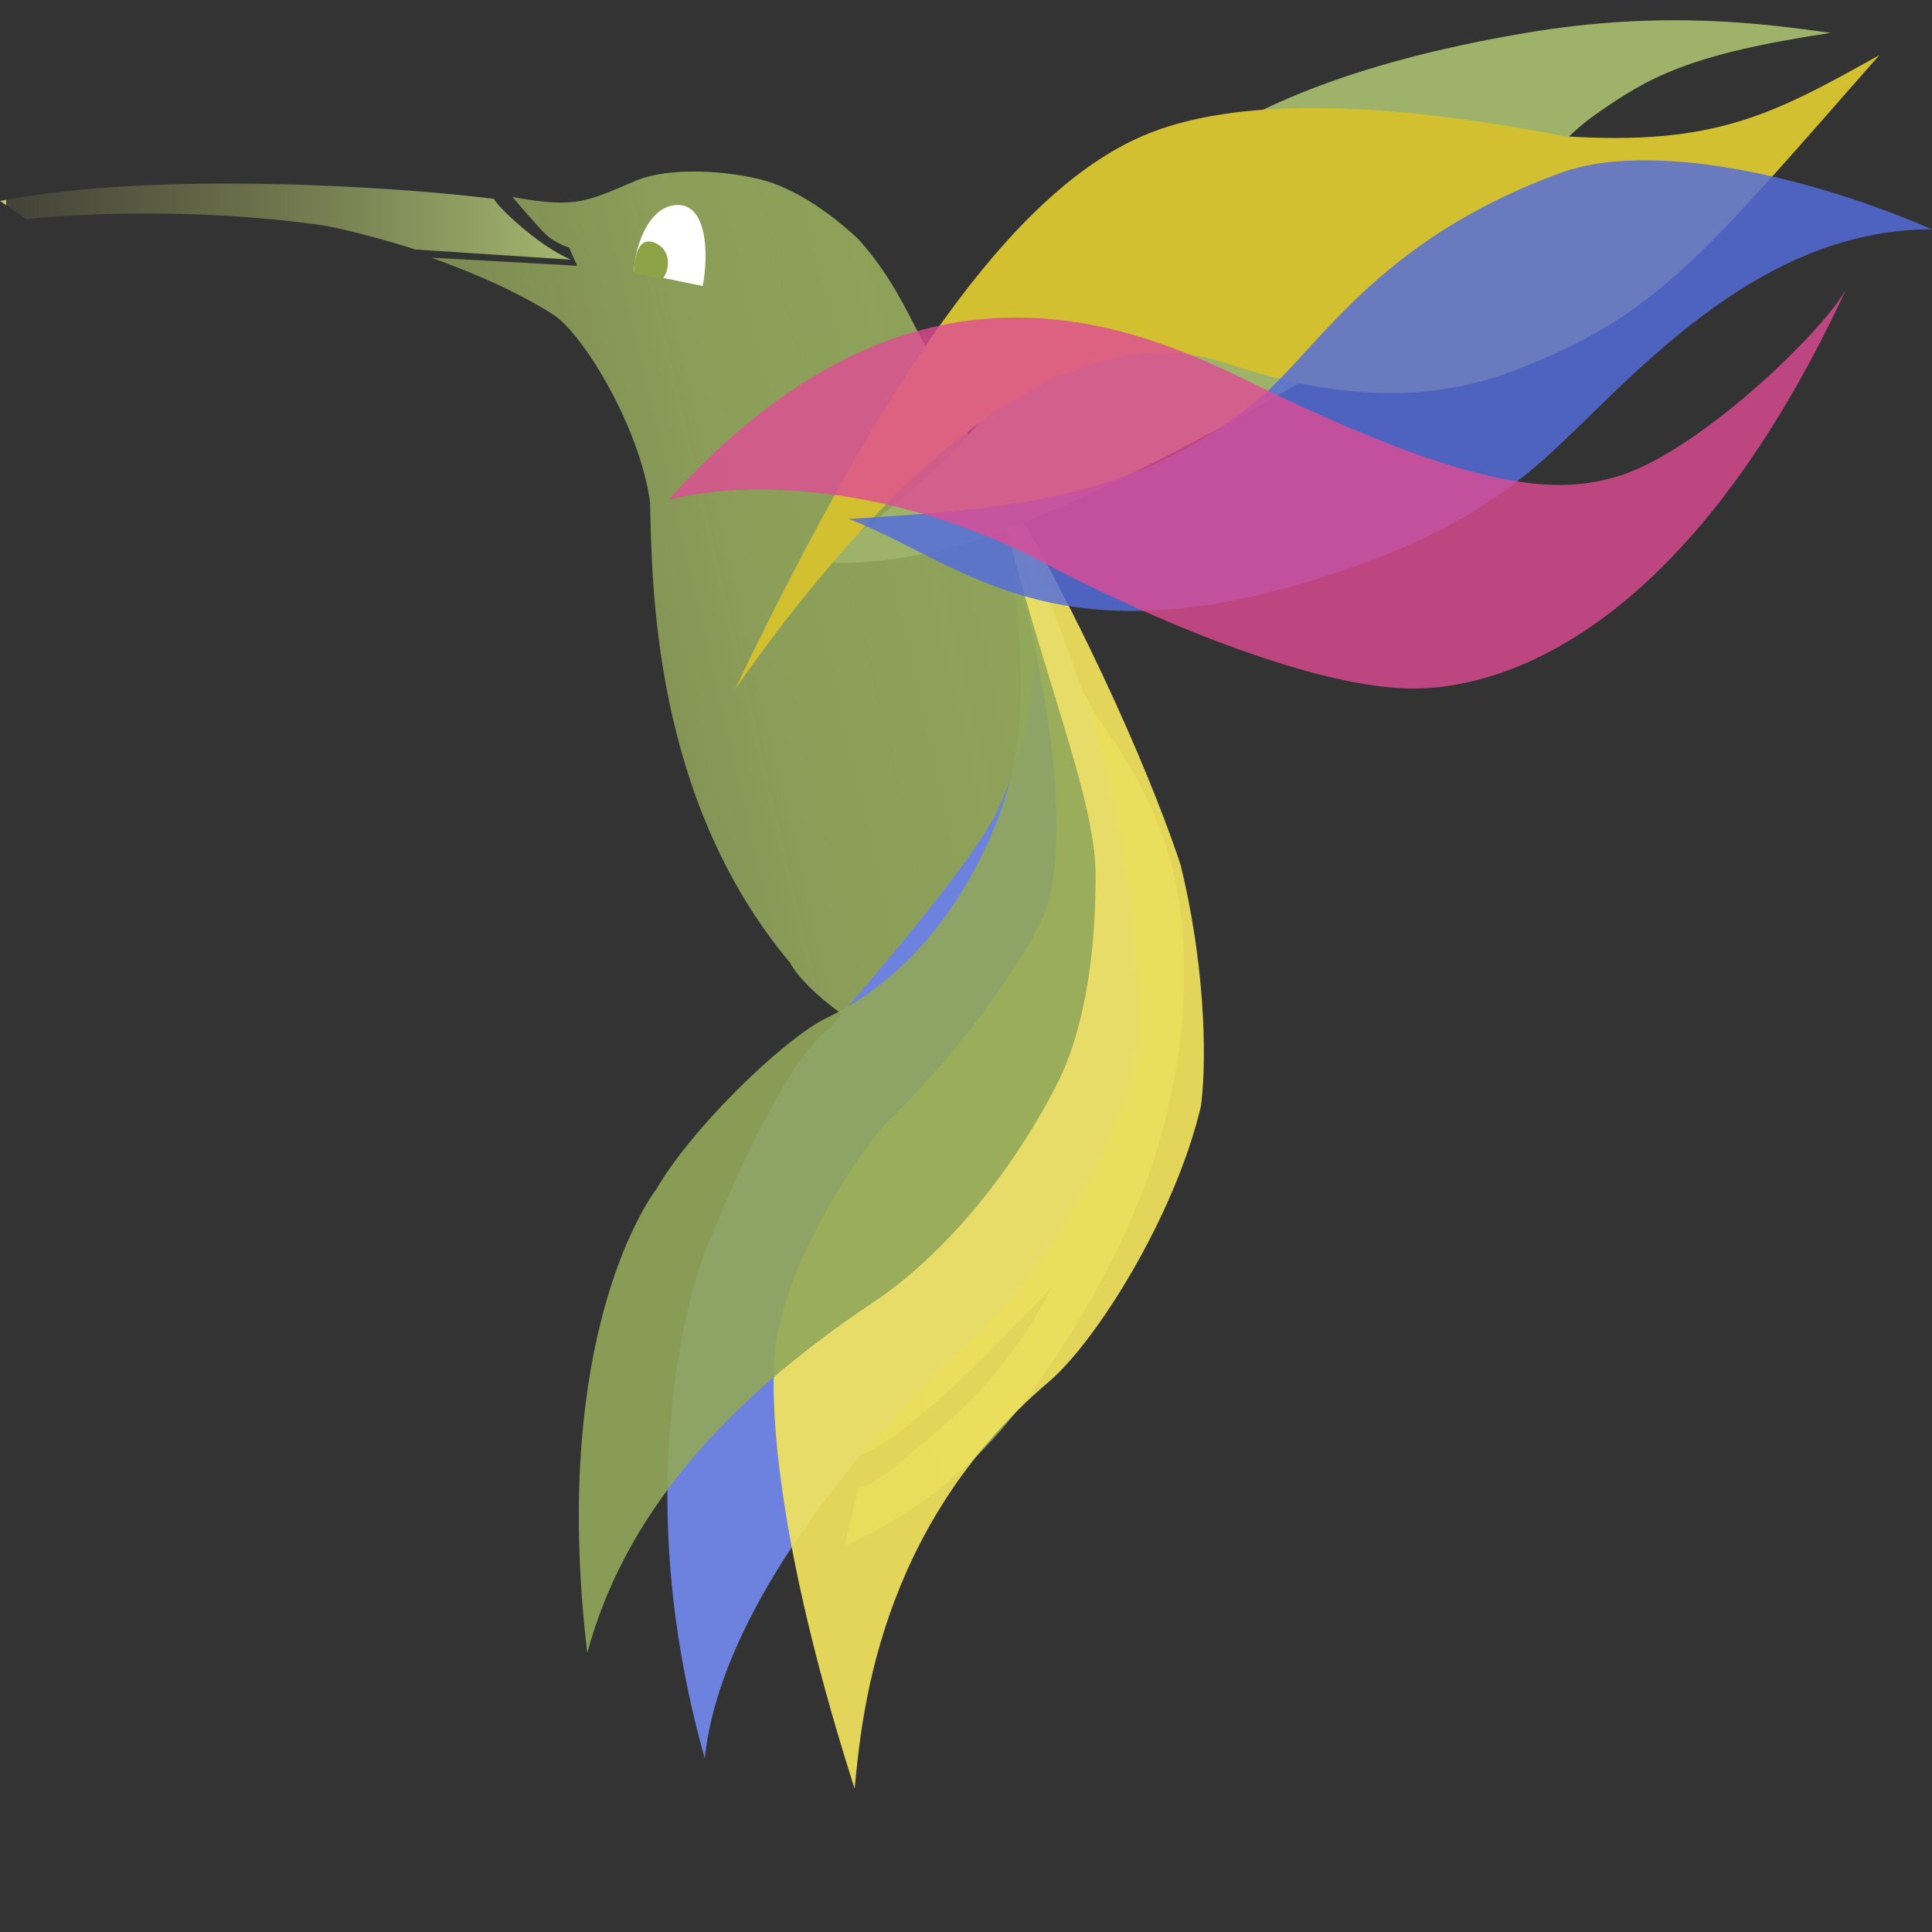
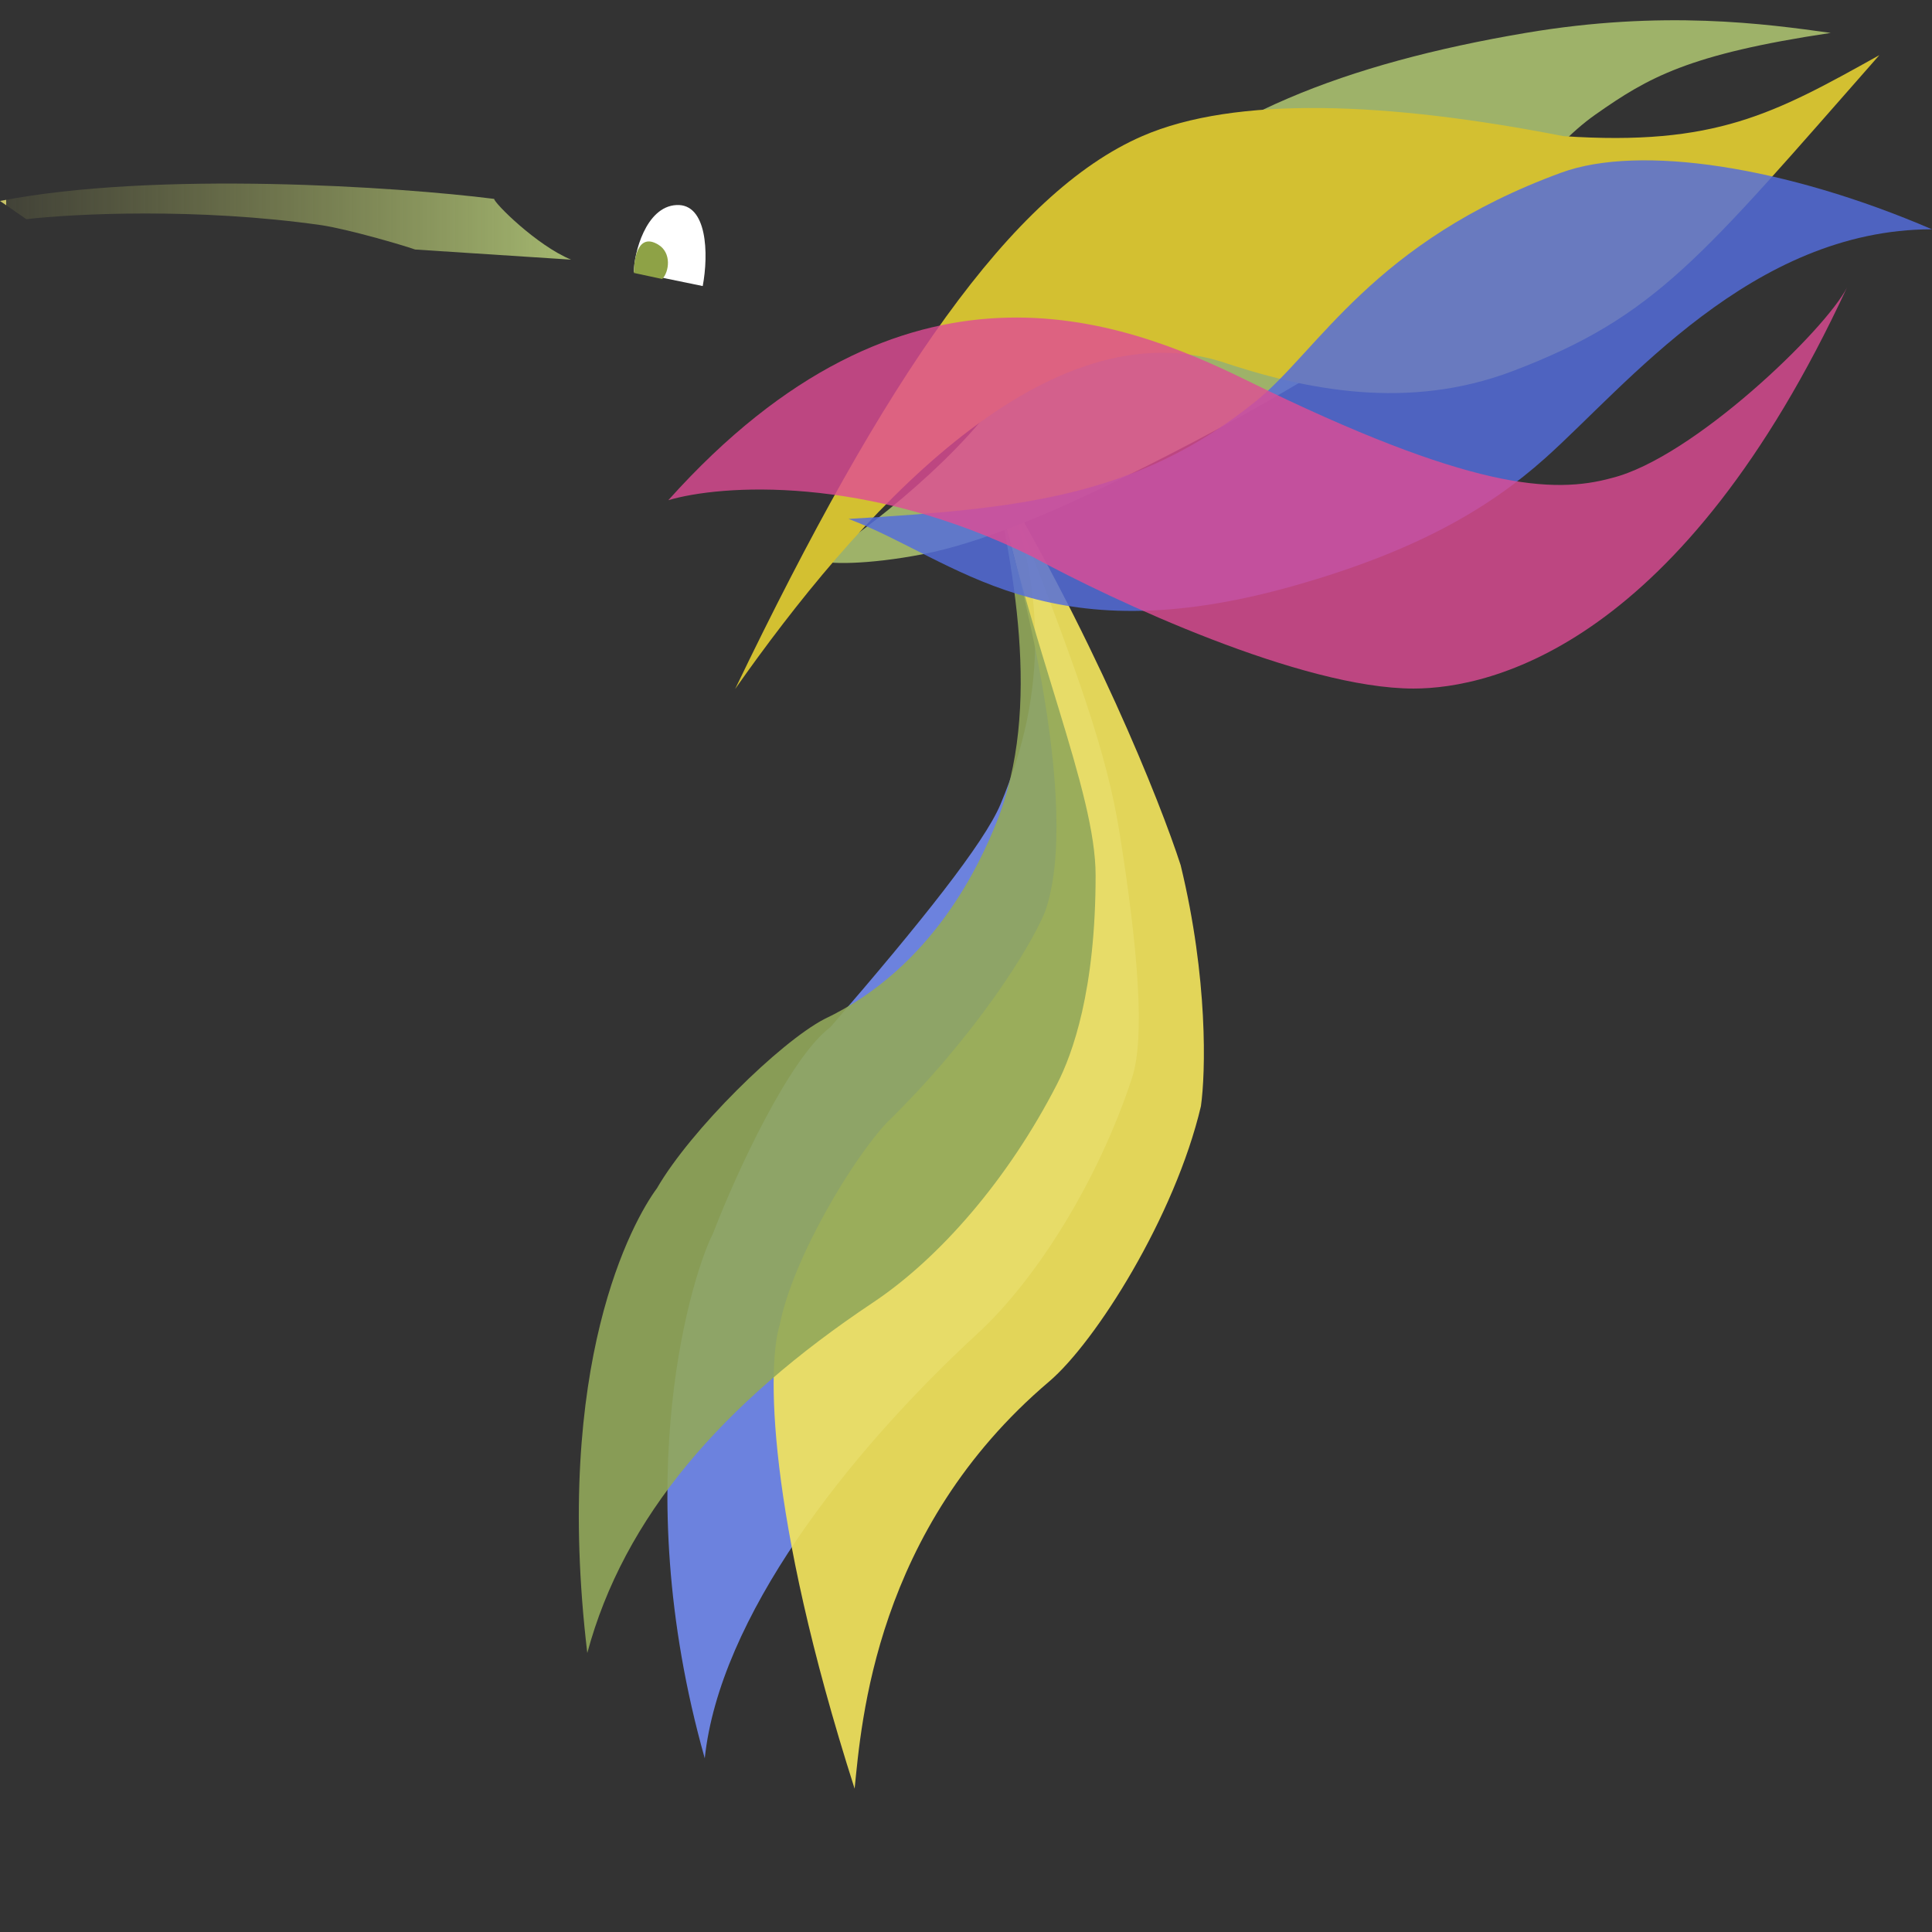
<svg xmlns="http://www.w3.org/2000/svg" width="477" height="477" viewBox="0 0 477 477" fill="none">
  <rect x="0" y="0" width="477" height="477" fill="#333333" stroke="none" />
  <path d="M122 49.106C98.333 46.106 38.5 42.115 0 49.615L6.5 54.115C18 52.778 48.7 51.207 79.5 55.615C86.279 56.686 99.219 60.453 102.5 61.606L141 64.106C132.5 60.606 122 50.106 122 49.106Z" fill="url(#paint0_linear_608_2)" />
-   <path d="M157 44.615C145 49.615 142.5 51.615 126.5 48.615C128.333 50.781 132.5 55.615 134.5 57.615C136.5 59.615 139.333 60.781 140.5 61.115L142.5 65.615L106.5 63.615C111.333 65.448 124.5 70.015 136.5 77.615C144 82.365 158.1 105.715 160.5 124.115C161 143.781 161 197.115 195 237.615C204 253.781 249.5 272.615 242.5 272.615C225.992 272.615 208.5 300.115 205 318.115C202.733 329.776 202.5 338.115 208.5 361.115C216.333 358.281 223.5 353.115 235 342.615C244.014 334.384 248 329.615 259.5 318.115C256 325.115 248 338.615 235 350.115C223.106 360.636 214.833 367.615 212 367.115L208.5 381.615C215.667 378.448 236 369.115 253.5 345.115C276.001 314.256 295 276.615 292 230.615C290.652 209.94 283 193.5 270.5 176.5L254 145.5L239 107.115C233.833 94.948 230.572 89.374 227.5 83.615C223.5 76.115 220 68.115 212 59.115C209.167 56.448 200.5 48.615 190.5 45.115C183.357 42.615 166.6 40.615 157 44.615Z" fill="url(#paint1_linear_608_2)" />
  <path d="M173.5 70.624L156.5 67.124C156.5 62.624 159.4 51.024 167 50.624C174.6 50.224 175 62.624 173.5 70.624Z" fill="white" />
  <path d="M156.5 67.384L163.5 68.884C165.167 67.217 165.93 62.442 162.5 60.384C157.5 57.384 156.5 63.884 156.5 67.384Z" fill="#8EA246" />
  <path d="M174 434.115C177.649 399.619 208.629 359.437 241.5 329.115C256.076 315.669 271.283 291.209 279.5 266.115C282.774 256.115 280.959 234.264 276.5 206.115C273.247 185.574 266.252 166.1 247.5 118.115C257.747 144.335 258.926 170.29 247 198.615C243 208.115 227.5 227.615 205 253.615C195.066 261.002 181.999 289.019 176 304.615C171.396 313.449 154.42 364.825 174 434.115Z" fill="#6C82DE" />
  <path d="M211 441.615C212.667 425.448 216 377.615 259 341.115C270.5 331.353 290.1 300.315 296.5 273.115C297.667 264.948 298.3 241.615 291.5 213.615C286.5 198.115 269.8 156.115 243 112.115C251.833 138.948 267.2 199.115 258 225.115C254.333 234.115 240.5 256.115 219 277.115C210.5 286.115 195.7 310.715 192.5 327.115C189.5 336.615 189 372.815 211 441.615Z" fill="#F3E45D" fill-opacity="0.91" />
  <path d="M145 408.115C154 374.615 178.29 346.422 215.5 321.615C232 310.615 248.959 291.115 261 267.615C264.762 260.273 270.5 244.615 270.5 216.115C270.5 195.318 255.015 161.943 244 111.615C250.019 139.115 257.5 174.615 246 203.115C242.167 212.615 230.666 238.758 203.5 251.615C192.533 257.357 170.554 278.922 162.189 293.387C156.26 301.393 136.5 336.615 145 408.115Z" fill="#91A85A" fill-opacity="0.9" />
  <path d="M277.309 51.587C260.575 69.53 253.852 87.018 247.062 97.552C235.21 114.877 209.613 134.137 202 138.25C203.852 139.367 214.099 139.495 227.926 136.814C241.753 134.133 257.882 127.007 263.728 124.365C284.099 115.158 331.012 91.328 348.914 74.679C373.148 52.141 381.012 37.333 393.975 28.235C406.938 19.138 416.815 13.393 452 8.126C435.951 5.891 410.642 2.38 376.691 8.126C331.916 15.703 298.296 29.083 277.309 51.587Z" fill="#9EB269" />
  <path d="M282 33.615C249.819 47.606 218.5 93.115 181.5 170.115C211 128.115 256.884 76.179 301 89.115C322.413 96.339 347.702 101.425 373.5 91.615C409 78.115 420 63.615 464 13.615C438 28.115 423.5 36.115 386 33.615C342.5 25.115 305 23.614 282 33.615Z" fill="#D3C031" />
  <path d="M310 99.115C280.626 122.803 251.5 125.615 209.5 128.115C236 138.115 257.664 162.135 319.5 144.615C349.5 136.115 367.5 125.615 381.5 113.115C401.585 95.181 432.5 56.615 477 56.615C441 41.115 404.862 35.536 385.5 42.615C339 59.615 325.5 86.615 310 99.115Z" fill="#536DDC" fill-opacity="0.83" />
  <path d="M308 94C276.5 78.536 223.4 58.3 165 123.5C177.833 119.667 213.8 117.1 255 137.5C274.833 148.333 321.4 170 349 170C368.5 170 415.2 159 456 71C450.667 81.5 418 113 398 118C383.5 122 363 121 308 94Z" fill="#DF4B95" fill-opacity="0.8" />
  <defs>
    <linearGradient id="paint0_linear_608_2" x1="1.5" y1="63.615" x2="139.5" y2="63.615" gradientUnits="userSpaceOnUse">
      <stop stop-color="#C8C367" />
      <stop offset="0" stop-color="#979B54" stop-opacity="0.151" />
      <stop offset="1" stop-color="#A3B66F" />
    </linearGradient>
    <linearGradient id="paint1_linear_608_2" x1="99" y1="206.5" x2="357.5" y2="146.5" gradientUnits="userSpaceOnUse">
      <stop stop-color="#B9CB6C" stop-opacity="0.44" />
      <stop offset="0.382" stop-color="#9BB15F" stop-opacity="0.854" />
      <stop offset="1" stop-color="#91A85A" />
      <stop offset="1" stop-color="#91A85A" />
    </linearGradient>
  </defs>
</svg>